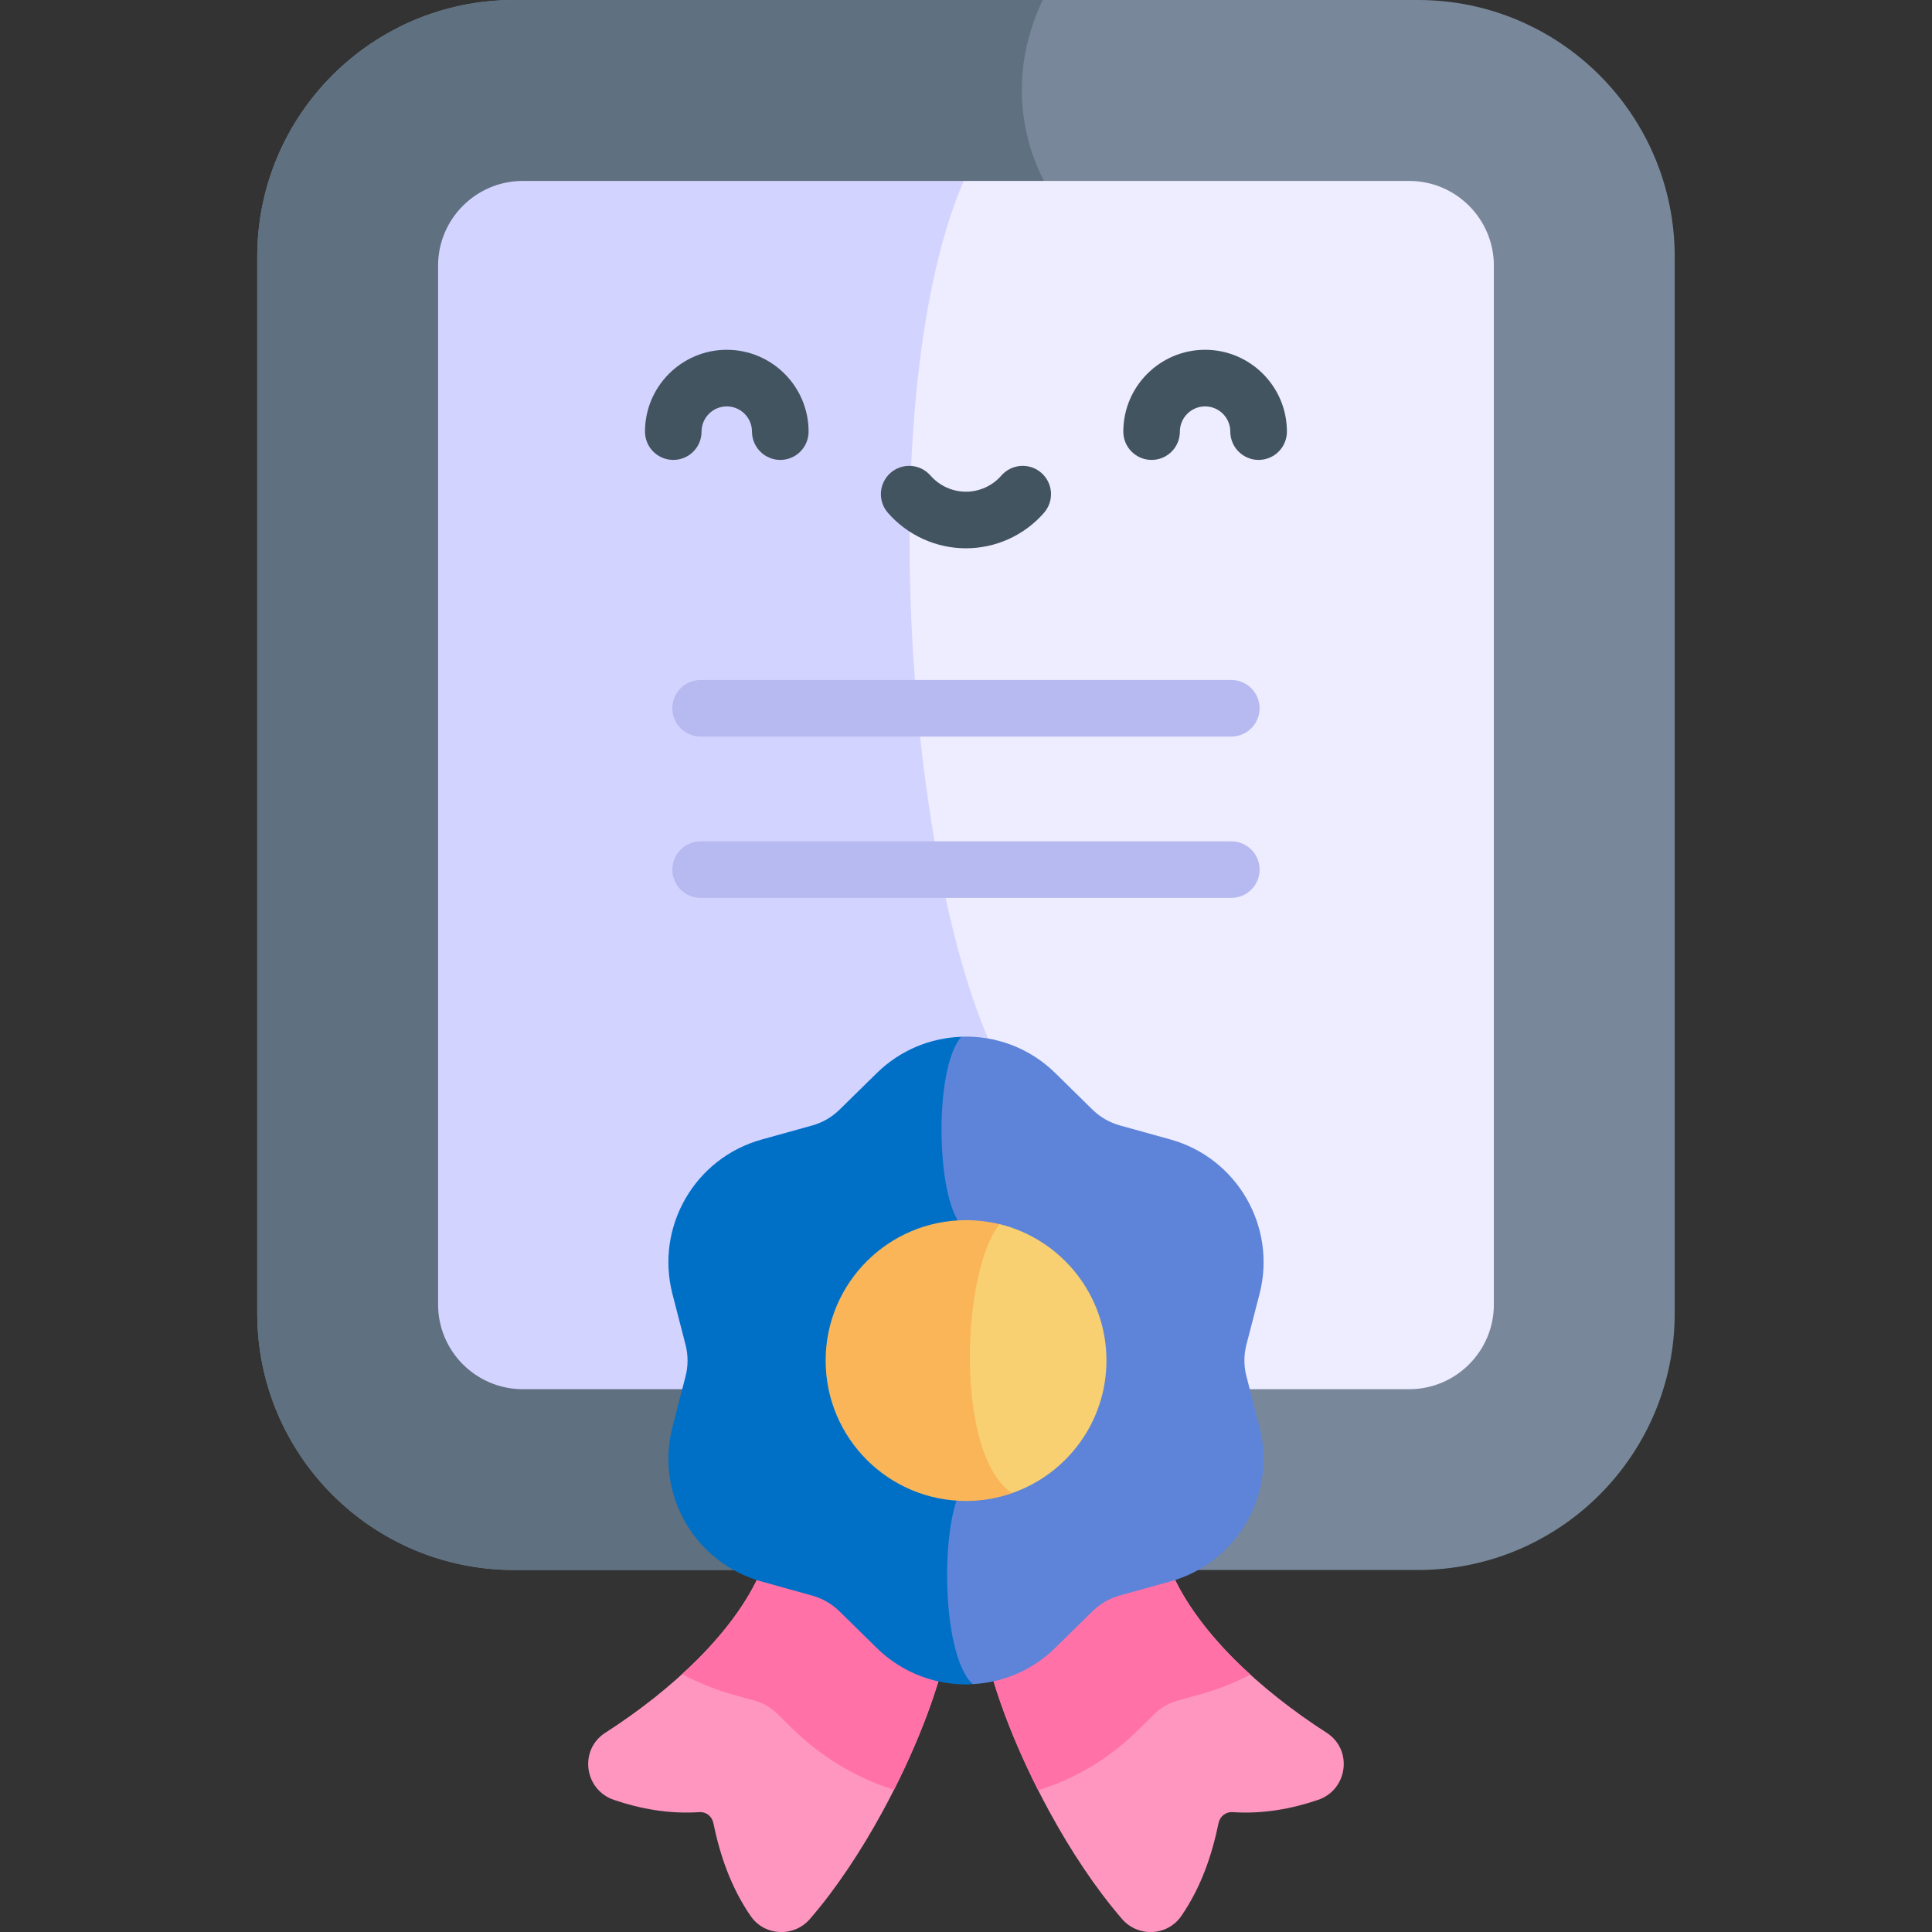
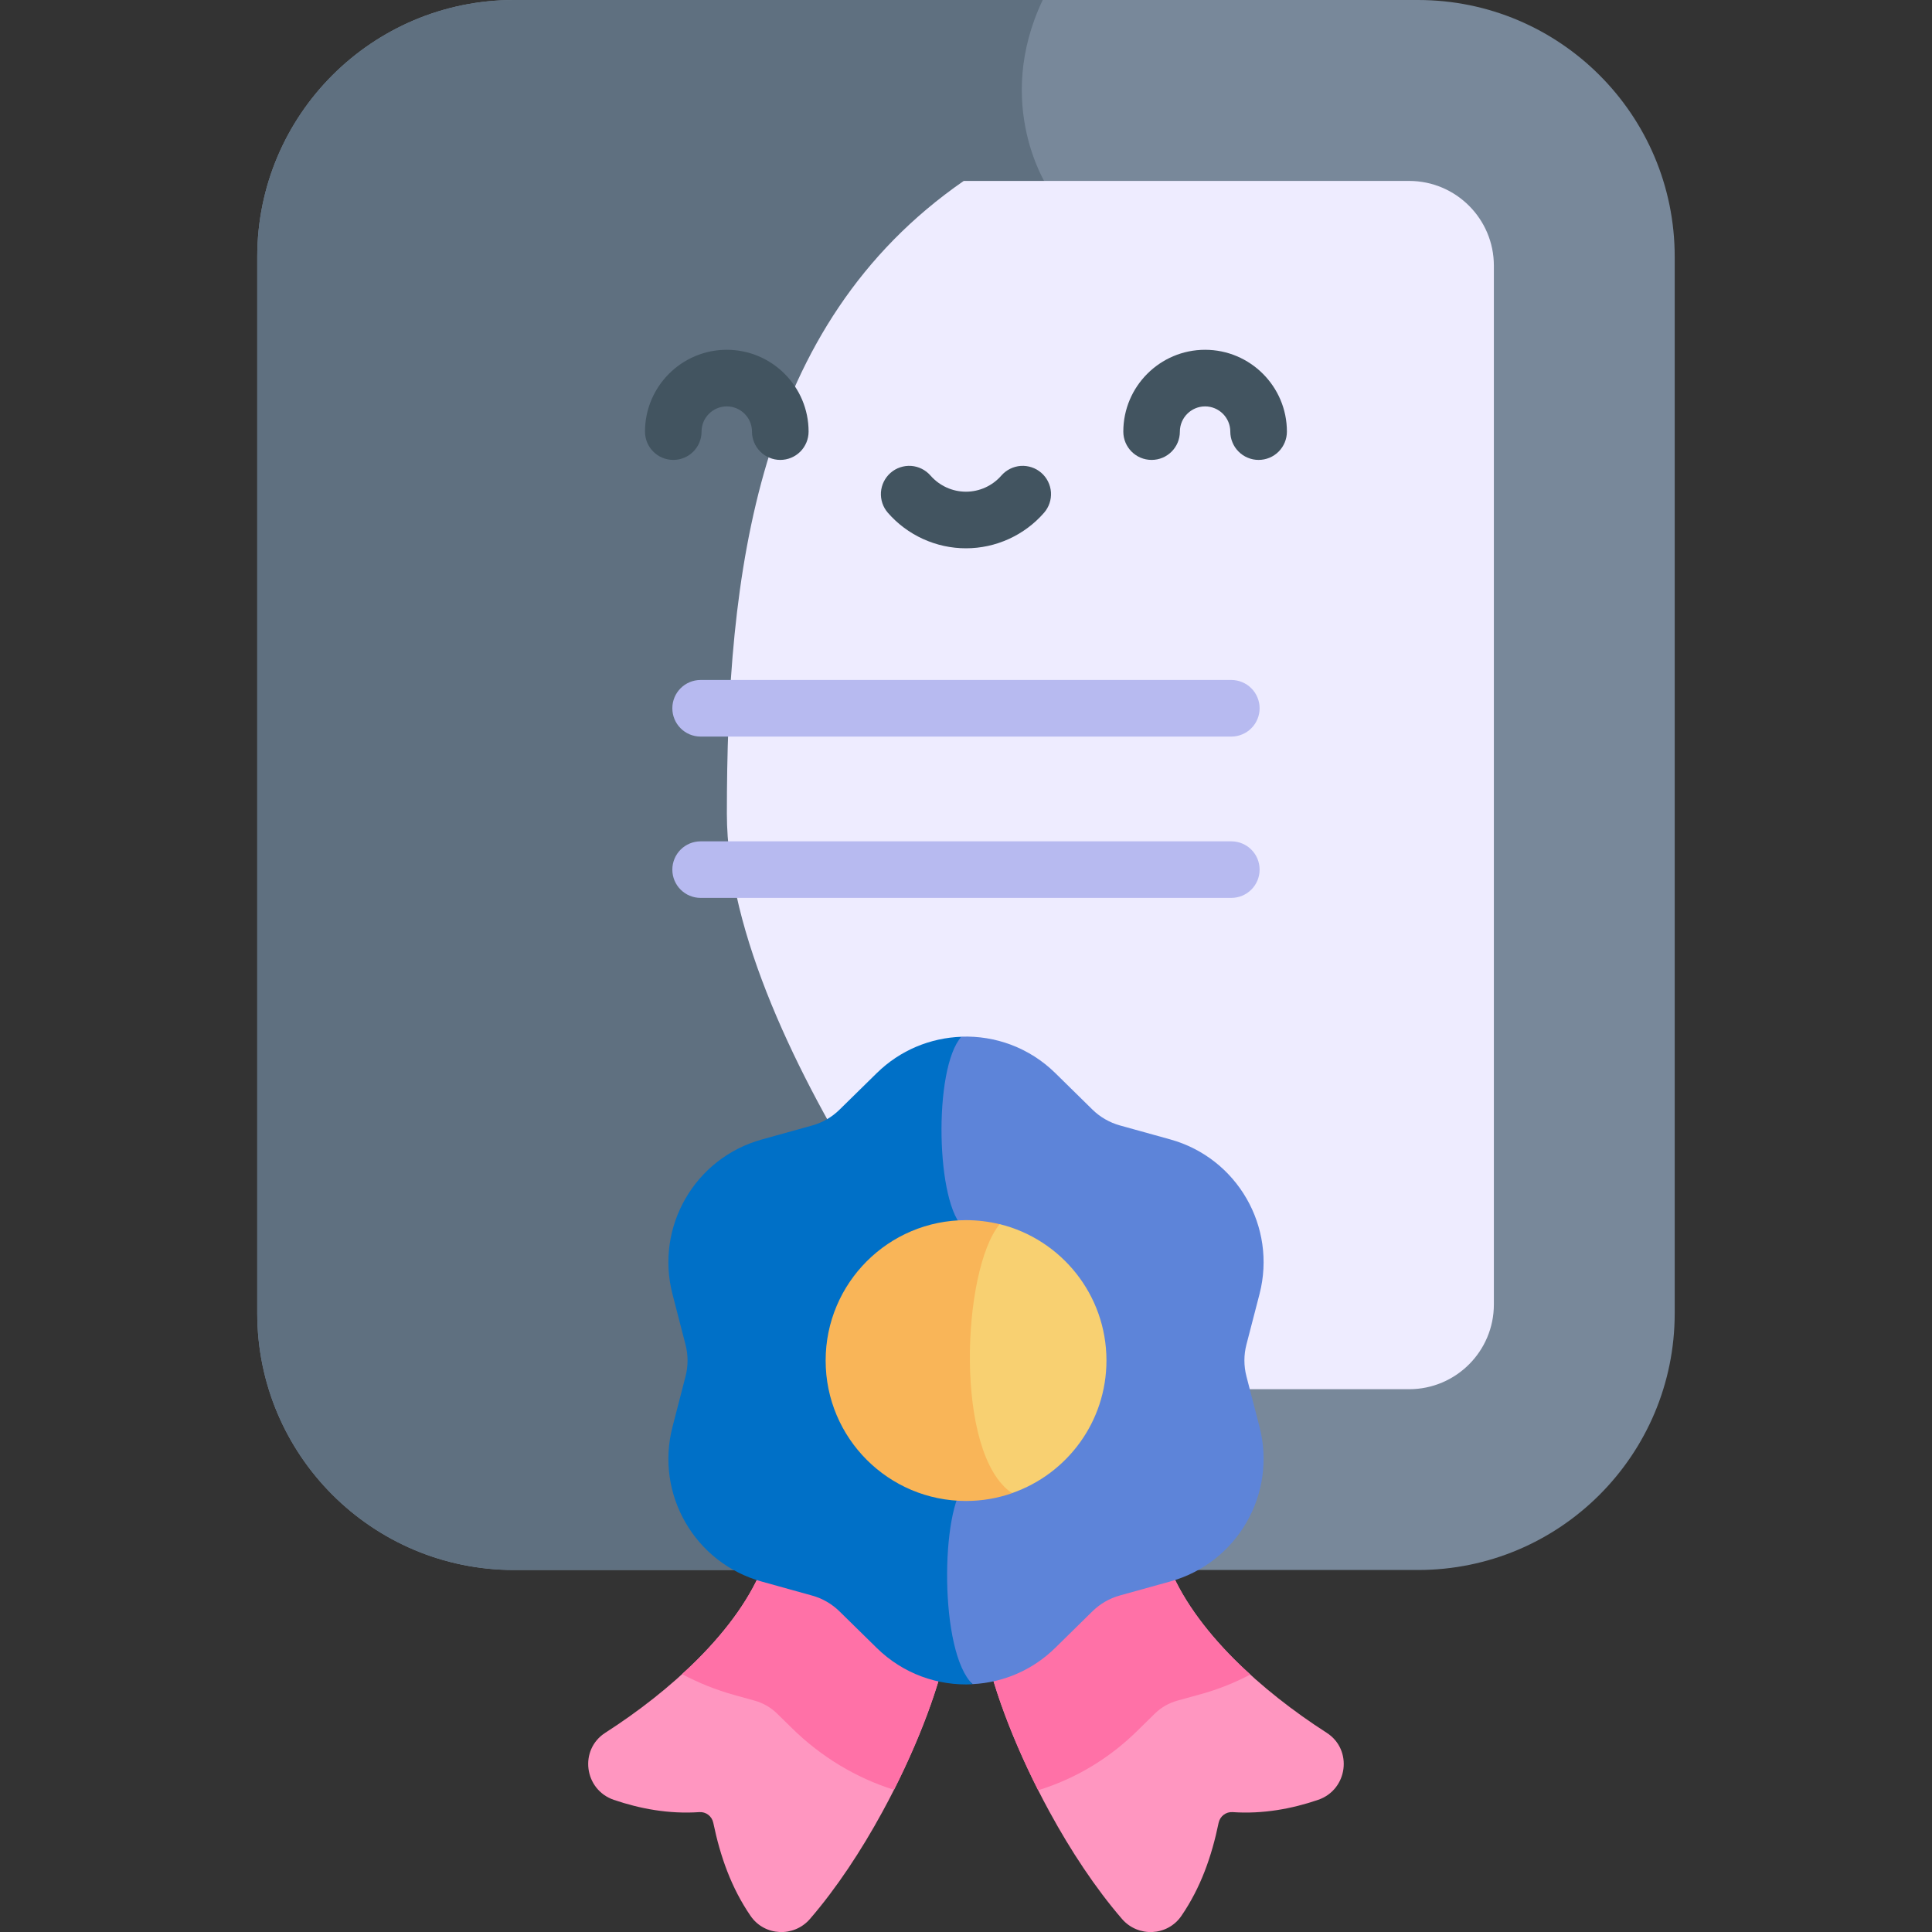
<svg xmlns="http://www.w3.org/2000/svg" width="40" height="40" viewBox="0 0 40 40" fill="none">
  <rect x="0" y="0" width="40" height="40" fill="#333333" stroke="none" />
  <g clip-path="url(#clip0_2662_144)">
    <path d="M5.326 27.19V5.315C5.326 2.38 7.706 0 10.642 0H29.358C32.294 0 34.673 2.38 34.673 5.315V27.19C34.673 30.125 32.294 32.505 29.358 32.505H10.642C7.706 32.505 5.326 30.125 5.326 27.19Z" fill="#78889A" />
    <path d="M10.642 0C7.706 0 5.326 2.38 5.326 5.315V27.19C5.326 30.125 7.706 32.505 10.642 32.505H21.859V4.11C21.633 3.884 20.572 2.14 21.588 0H10.642Z" fill="#5F7080" />
    <path d="M29.174 3.746H19.953C15.642 6.727 15.049 11.902 15.049 16.847C15.049 21.791 20.957 28.761 20.957 28.762H29.174C30.143 28.762 30.929 27.976 30.929 27.007V5.501C30.929 4.532 30.143 3.746 29.174 3.746Z" fill="#EEECFF" />
-     <path d="M10.825 3.746C9.856 3.746 9.07 4.532 9.07 5.501V27.007C9.07 27.976 9.856 28.762 10.825 28.762H20.956V22.46C18.835 19.168 17.955 8.381 19.952 3.746H10.825Z" fill="#D3D3FF" />
    <path d="M19.606 34.116C19.421 35.033 18.931 36.3 18.27 37.511C17.832 38.315 17.319 39.093 16.77 39.729C16.437 40.115 15.828 40.087 15.54 39.667C15.138 39.081 14.912 38.434 14.768 37.74C14.74 37.603 14.617 37.508 14.478 37.518C13.849 37.561 13.247 37.448 12.709 37.264C12.093 37.054 11.985 36.226 12.532 35.875C13.211 35.439 13.881 34.919 14.449 34.349C15.066 33.73 15.563 33.052 15.822 32.359L18.195 32.961L19.606 34.116Z" fill="#FF96C0" />
    <path d="M15.822 32.359C15.563 33.052 15.066 33.73 14.45 34.349C14.343 34.455 14.233 34.559 14.121 34.661C14.466 34.844 14.829 34.99 15.206 35.094L15.627 35.211C15.801 35.26 15.961 35.352 16.09 35.479L16.401 35.784C16.998 36.371 17.723 36.809 18.509 37.057C19.048 35.99 19.444 34.919 19.606 34.116L18.195 32.961L15.822 32.359Z" fill="#FF71A7" />
    <path d="M20.393 34.116C20.578 35.033 21.068 36.3 21.729 37.511C22.167 38.315 22.68 39.093 23.229 39.729C23.562 40.115 24.17 40.087 24.459 39.667C24.86 39.081 25.087 38.434 25.23 37.74C25.259 37.603 25.382 37.508 25.521 37.518C26.15 37.561 26.752 37.448 27.29 37.264C27.905 37.054 28.014 36.226 27.467 35.875C26.788 35.439 26.118 34.919 25.549 34.349C24.933 33.73 24.436 33.052 24.177 32.359L21.804 32.961L20.393 34.116Z" fill="#FF96C0" />
    <path d="M23.909 35.479C24.038 35.352 24.198 35.26 24.372 35.211L24.872 35.073C25.224 34.975 25.564 34.84 25.887 34.669C25.772 34.565 25.659 34.458 25.549 34.349C24.933 33.73 24.436 33.052 24.177 32.359L21.804 32.961L20.393 34.116C20.555 34.921 20.953 35.995 21.494 37.065C22.256 36.83 22.956 36.415 23.54 35.841L23.909 35.479Z" fill="#FF71A7" />
    <path d="M25.806 28.495C25.75 28.279 25.75 28.053 25.806 27.838L26.077 26.792C26.437 25.399 25.614 23.974 24.228 23.59L23.187 23.301C22.973 23.241 22.777 23.129 22.618 22.973L21.849 22.217C21.311 21.689 20.604 21.438 19.905 21.463C17.586 23.39 17.631 26.326 17.631 28.167C17.631 30.009 18.26 33.385 20.139 34.868C20.782 34.836 21.39 34.568 21.849 34.116L22.618 33.36C22.777 33.204 22.973 33.091 23.187 33.032L24.228 32.743C25.614 32.359 26.437 30.934 26.077 29.541L25.806 28.495Z" fill="#5D84D9" />
    <path d="M19.995 30.715L19.967 25.433C19.374 24.967 19.319 22.117 19.904 21.465C19.268 21.488 18.639 21.739 18.151 22.219L17.381 22.975C17.222 23.131 17.027 23.244 16.812 23.303L15.772 23.592C14.385 23.976 13.562 25.401 13.923 26.794L14.193 27.84C14.249 28.056 14.249 28.282 14.193 28.497L13.923 29.543C13.562 30.936 14.385 32.361 15.772 32.745L16.812 33.034C17.027 33.093 17.222 33.206 17.381 33.362L18.151 34.118C18.699 34.657 19.425 34.908 20.138 34.871C19.44 34.206 19.475 31.226 19.995 30.715Z" fill="#0070C7" />
    <path d="M20.696 25.344C18.44 26.113 18.521 30.04 20.953 30.913C22.091 30.518 22.908 29.438 22.908 28.166C22.907 26.801 21.965 25.655 20.696 25.344Z" fill="#F8D071" />
    <path d="M20.001 25.262C18.395 25.262 17.094 26.563 17.094 28.169C17.094 29.774 18.395 31.076 20.001 31.076C20.335 31.076 20.655 31.019 20.954 30.915C19.748 30.103 19.916 26.291 20.697 25.346C20.469 25.29 20.235 25.262 20.001 25.262Z" fill="#F9B558" />
    <path d="M25.493 18.59H14.506C14.182 18.59 13.92 18.328 13.92 18.005C13.92 17.681 14.182 17.419 14.506 17.419H25.493C25.817 17.419 26.079 17.681 26.079 18.005C26.079 18.328 25.816 18.59 25.493 18.59ZM25.493 15.25H14.506C14.182 15.25 13.92 14.988 13.92 14.664C13.92 14.34 14.182 14.078 14.506 14.078H25.493C25.57 14.078 25.646 14.093 25.717 14.123C25.788 14.152 25.853 14.195 25.907 14.25C25.962 14.304 26.005 14.369 26.034 14.44C26.064 14.511 26.079 14.587 26.079 14.664C26.079 14.741 26.064 14.817 26.034 14.888C26.005 14.959 25.962 15.024 25.907 15.078C25.853 15.133 25.788 15.176 25.717 15.205C25.646 15.235 25.57 15.25 25.493 15.25Z" fill="#B7BAF0" />
    <path d="M16.155 9.522C16.078 9.522 16.002 9.507 15.931 9.477C15.86 9.448 15.795 9.405 15.741 9.35C15.687 9.296 15.643 9.231 15.614 9.16C15.584 9.089 15.569 9.013 15.569 8.936C15.569 8.648 15.335 8.414 15.047 8.414C14.759 8.414 14.525 8.648 14.525 8.936C14.525 9.26 14.263 9.522 13.94 9.522C13.616 9.522 13.354 9.26 13.354 8.936C13.354 8.002 14.113 7.242 15.047 7.242C15.981 7.242 16.741 8.002 16.741 8.936C16.741 9.091 16.679 9.24 16.57 9.35C16.46 9.46 16.311 9.522 16.155 9.522ZM26.058 9.522C25.981 9.522 25.905 9.507 25.834 9.477C25.763 9.448 25.698 9.405 25.644 9.35C25.589 9.296 25.546 9.231 25.517 9.16C25.487 9.089 25.472 9.013 25.472 8.936C25.472 8.648 25.238 8.414 24.95 8.414C24.663 8.414 24.428 8.648 24.428 8.936C24.428 9.26 24.166 9.522 23.843 9.522C23.519 9.522 23.257 9.26 23.257 8.936C23.257 8.002 24.016 7.242 24.95 7.242C25.884 7.242 26.644 8.002 26.644 8.936C26.644 9.091 26.582 9.24 26.473 9.35C26.363 9.46 26.214 9.522 26.058 9.522ZM19.999 11.352C19.692 11.352 19.39 11.286 19.111 11.159C18.832 11.032 18.583 10.847 18.382 10.616C18.28 10.499 18.229 10.346 18.239 10.191C18.25 10.036 18.322 9.891 18.439 9.789C18.556 9.687 18.709 9.636 18.864 9.646C19.019 9.657 19.163 9.729 19.265 9.846C19.451 10.058 19.718 10.18 19.999 10.18C20.28 10.18 20.547 10.058 20.732 9.846C20.834 9.729 20.979 9.657 21.134 9.646C21.289 9.636 21.442 9.687 21.559 9.789C21.676 9.891 21.748 10.036 21.759 10.191C21.769 10.346 21.718 10.499 21.616 10.616C21.415 10.847 21.166 11.032 20.887 11.159C20.608 11.286 20.305 11.352 19.999 11.352Z" fill="#425460" />
  </g>
  <defs>
    <clipPath id="clip0_2662_144">
      <rect width="40" height="40" fill="white" />
    </clipPath>
  </defs>
</svg>